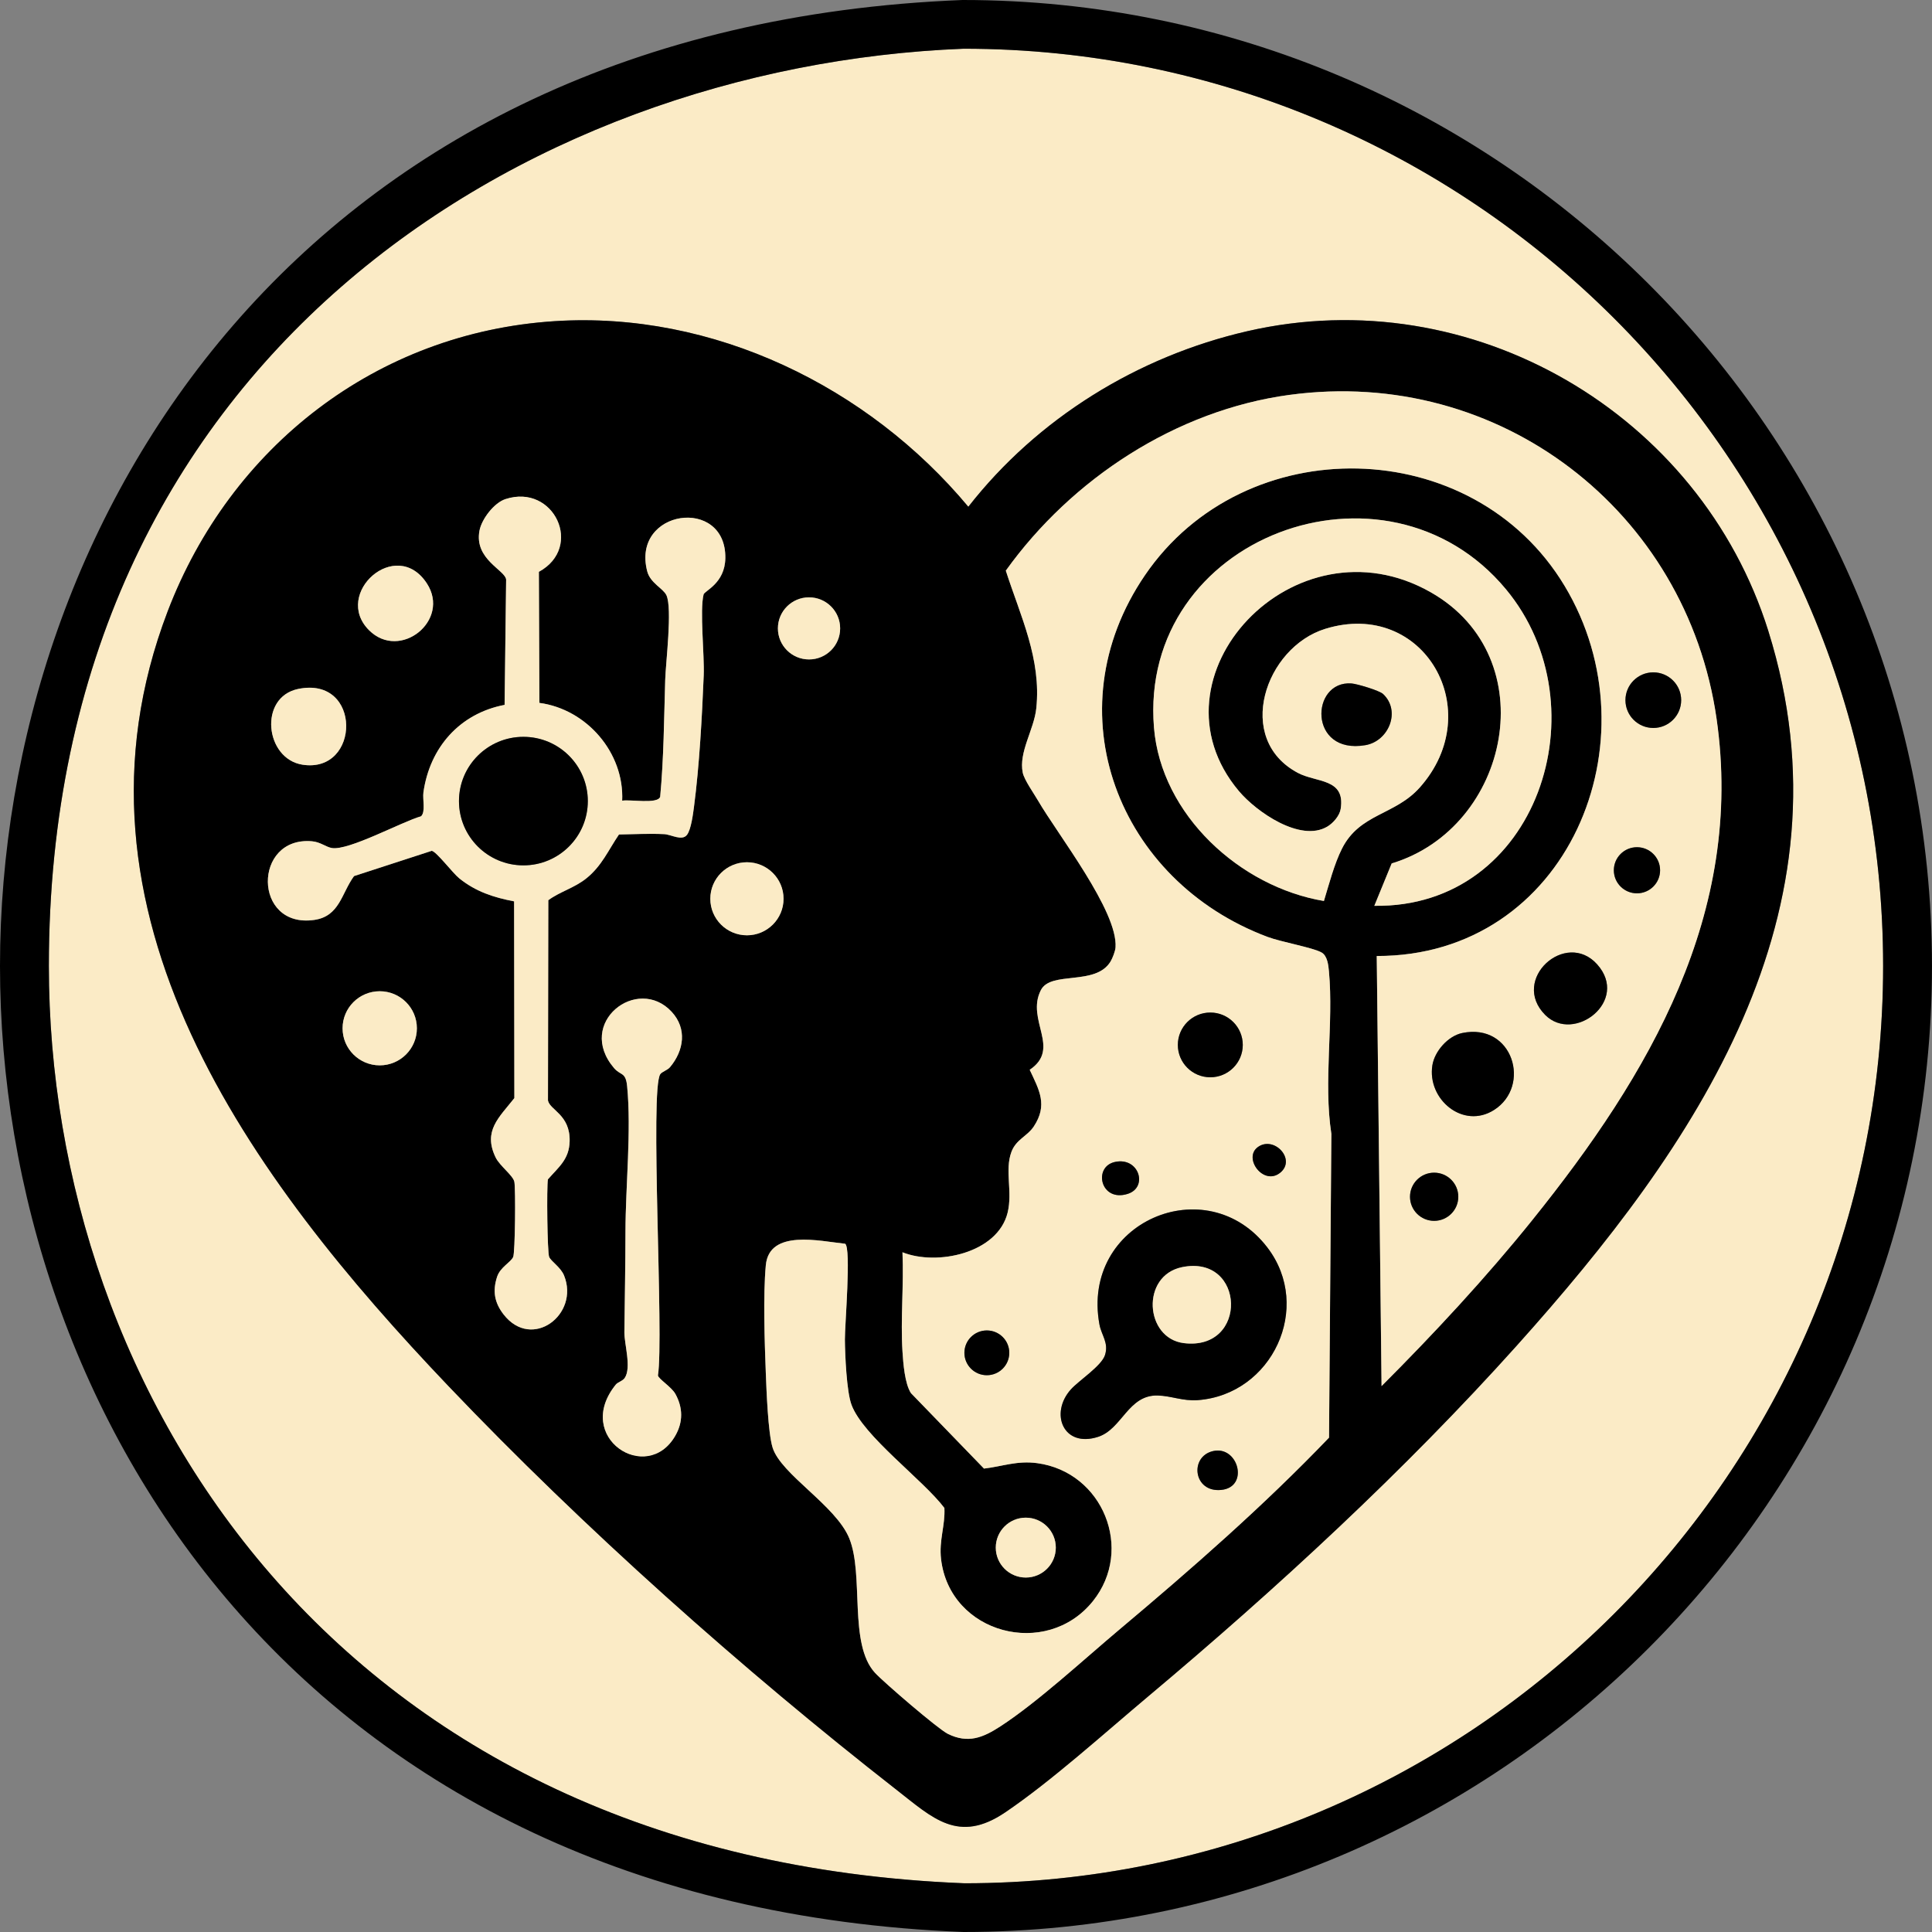
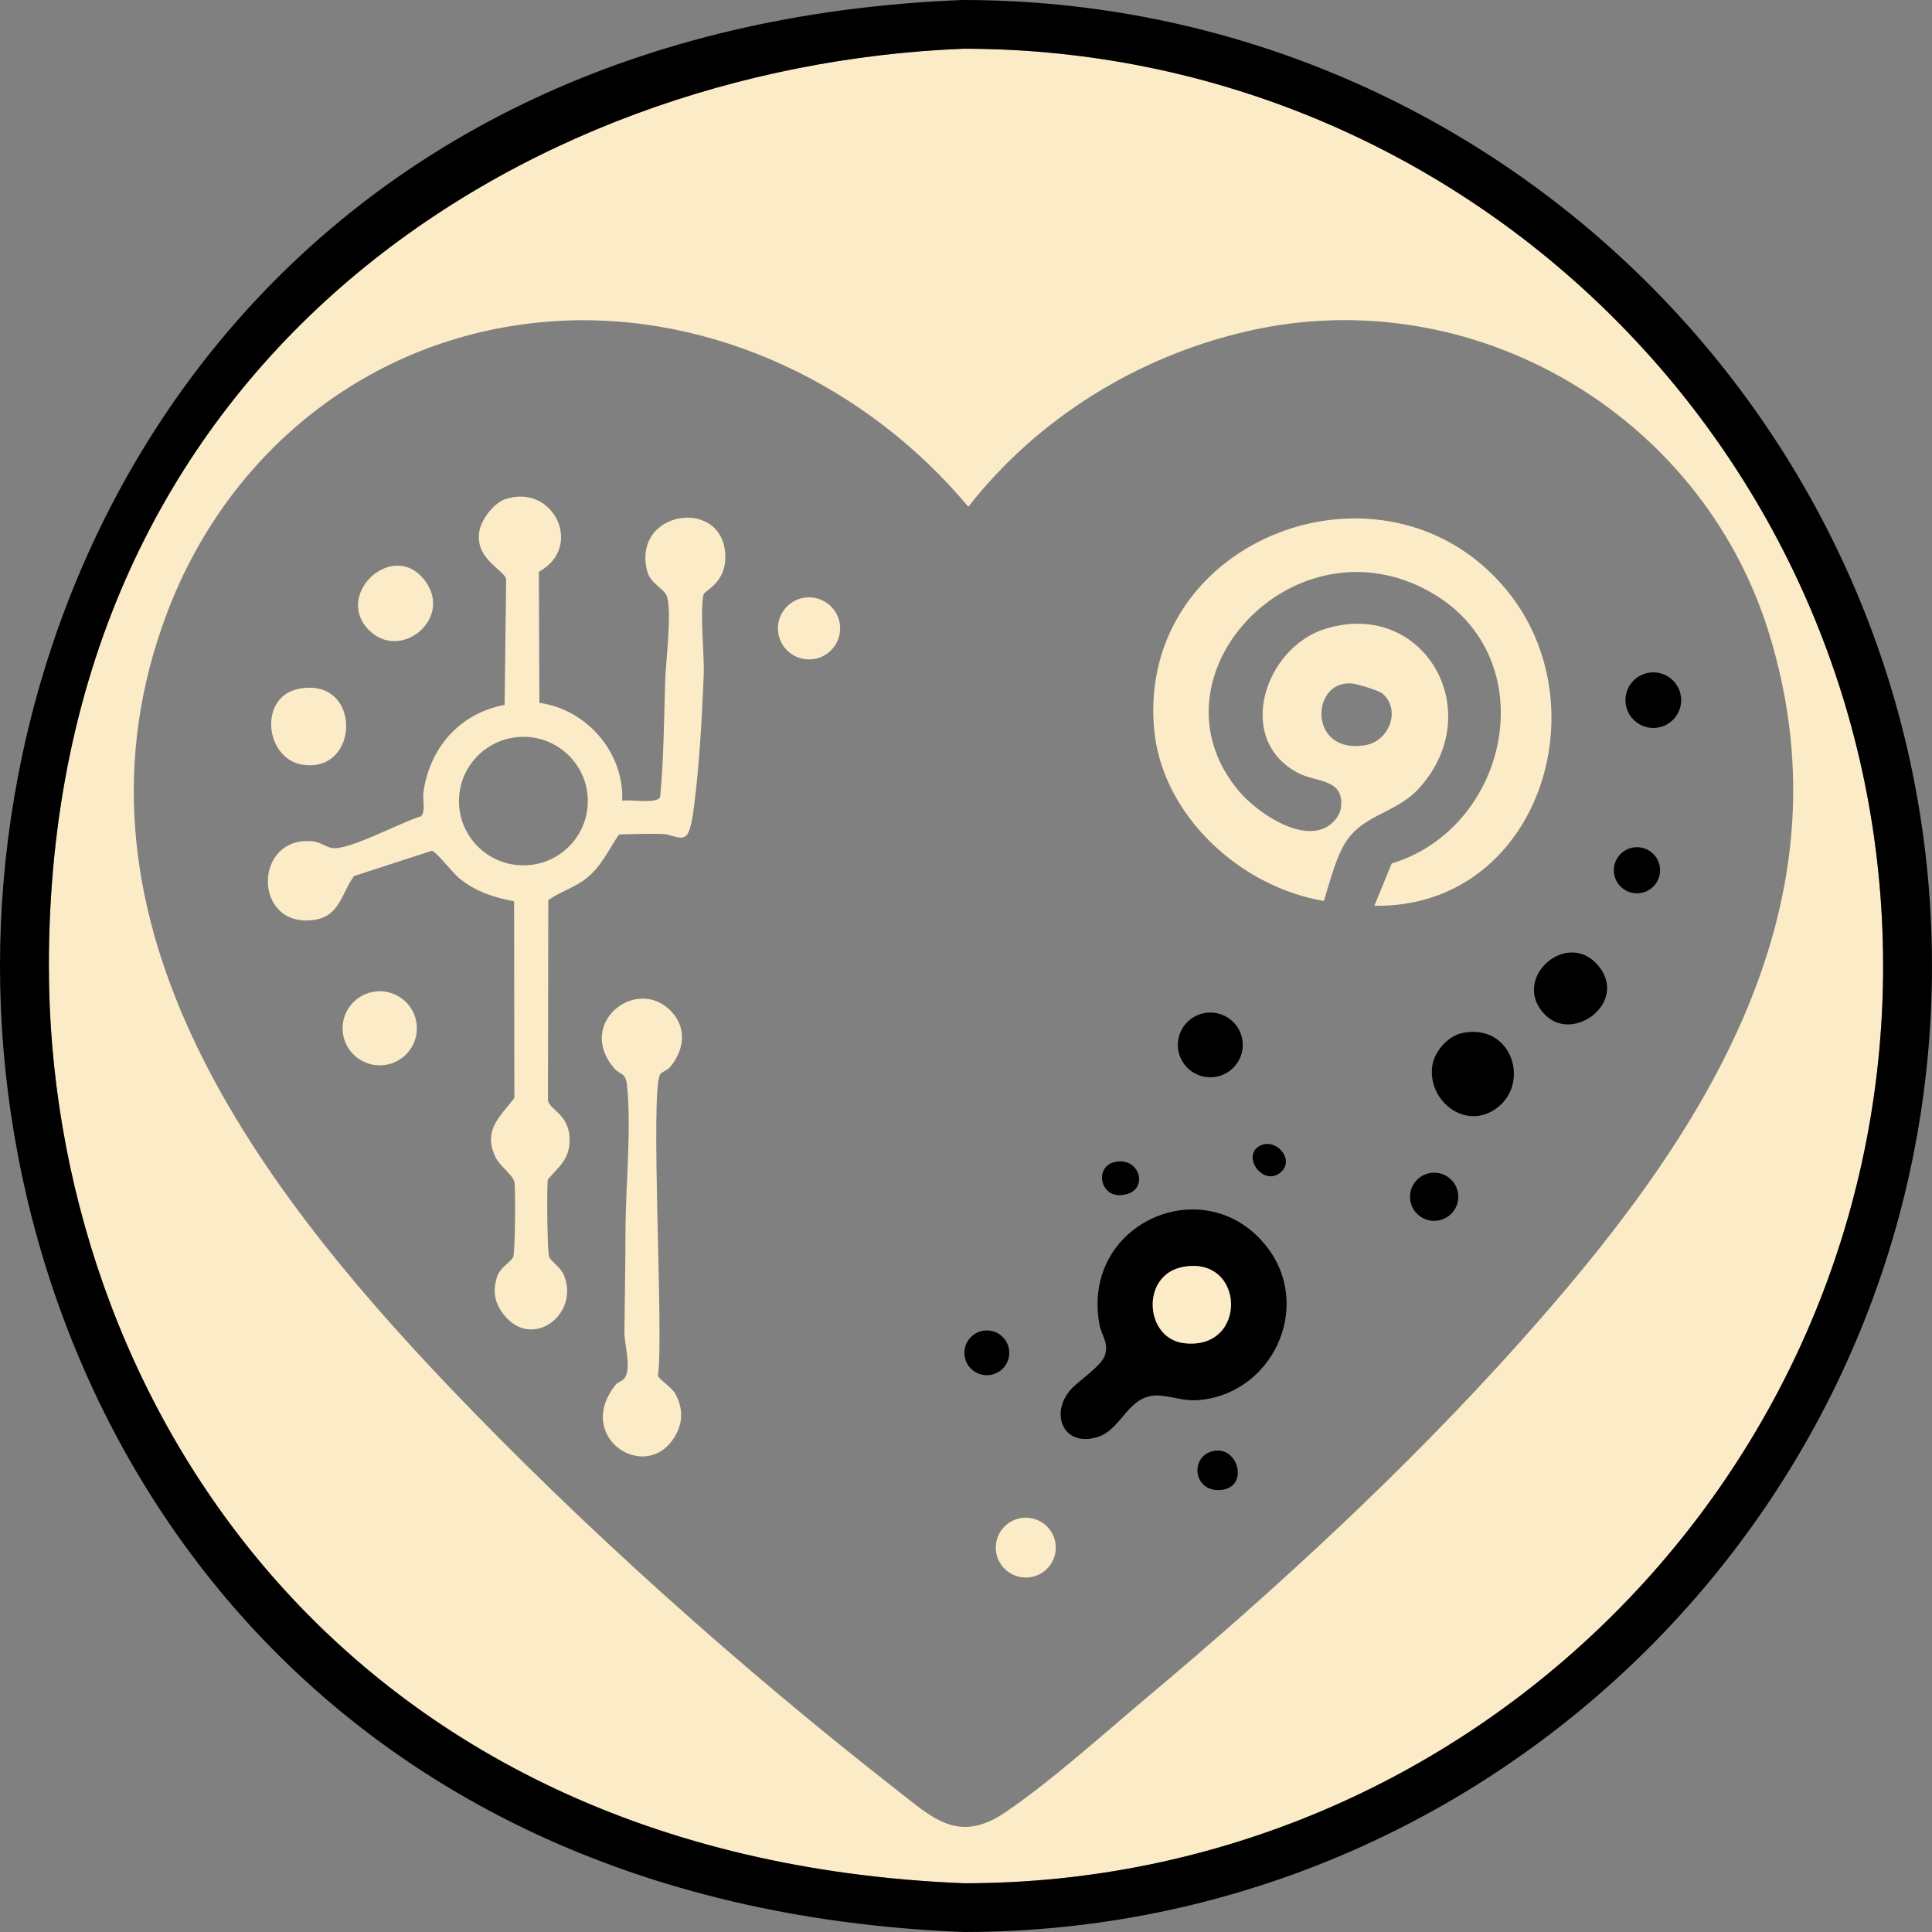
<svg xmlns="http://www.w3.org/2000/svg" version="1.1" width="97.712" height="97.712">
  <rect width="100%" height="100%" fill="#808080" stroke="none" />
  <svg id="SvgjsSvg1024" viewBox="0 0 97.712 97.712">
    <g id="SvgjsG1023">
      <path d="M48.73,2.464C26.477,3.343,2.474,18.235,2.471,48.853c-.001,21.461,14.488,45.135,46.307,46.395,25.598-.001,46.463-20.813,46.463-46.393S74.376,2.464,48.73,2.464ZM76.718,68.049c-5.678,6.328-12.147,12.293-18.661,17.759-2.196,1.842-4.893,4.28-7.216,5.853-2.369,1.604-3.667.29-5.498-1.14-7.803-6.094-15.835-13.255-22.659-20.417C12.719,59.647,2.665,46.148,8.479,30.92c3.176-8.319,10.56-14.096,19.571-14.677,8.028-.517,15.86,3.316,20.923,9.388,3.499-4.475,8.562-7.605,14.112-8.881,11.36-2.612,22.908,4.172,26.35,15.167,4.457,14.237-3.68,26.06-12.718,36.131Z" style="fill:#fbebc6;" />
      <path d="M48.682,0C15.236,1.319.001,26.249,0,48.853c-.002,22.603,15.231,47.534,48.729,48.859,27.009,0,48.982-21.917,48.982-48.857S75.739-.001,48.682,0ZM48.778,95.248c-31.819-1.261-46.308-24.934-46.307-46.395.003-30.618,24.006-45.509,46.259-46.389,25.645,0,46.51,20.812,46.51,46.391s-20.865,46.392-46.463,46.393Z" />
-       <path d="M89.436,31.917c-3.442-10.995-14.991-17.779-26.35-15.167-5.55,1.276-10.614,4.406-14.112,8.881-5.064-6.072-12.895-9.905-20.923-9.388-9.011.58-16.394,6.358-19.571,14.677-5.814,15.229,4.239,28.727,14.203,39.183,6.825,7.162,14.856,14.323,22.659,20.417,1.832,1.43,3.129,2.744,5.498,1.14,2.323-1.573,5.02-4.01,7.216-5.853,6.514-5.465,12.983-11.431,18.661-17.759,9.038-10.071,17.175-21.894,12.718-36.131ZM40.917,30.211c.869,0,1.574.703,1.574,1.57s-.705,1.57-1.574,1.57-1.574-.703-1.574-1.57.705-1.57,1.574-1.57ZM21.588,29.505c1.219,1.868-1.355,3.933-2.922,2.37-1.856-1.851,1.369-4.749,2.922-2.37ZM15.079,34.845c3.242-.671,3.166,4.286.222,3.831-1.901-.294-2.235-3.414-.222-3.831ZM19.205,53.88c-1.038,0-1.879-.839-1.879-1.874s.841-1.874,1.879-1.874,1.879.839,1.879,1.874-.841,1.874-1.879,1.874ZM33.275,69.561c.02.175.688.583.883.937.385.699.393,1.415,0,2.105-1.431,2.514-5.178.091-3.012-2.581.096-.119.346-.177.451-.335.348-.522-.026-1.723-.019-2.306.019-1.688.052-3.396.055-5.096.004-2.301.304-5.111.083-7.358-.072-.73-.329-.519-.662-.911-1.952-2.292,1.18-4.718,2.914-2.846.788.85.624,1.956-.079,2.797-.132.158-.398.226-.493.354-.54.731.188,13.325-.121,15.239ZM35.591,34.157c-.083,2.064-.221,4.595-.491,6.64-.048.365-.147,1.157-.355,1.427-.256.33-.794-.018-1.159-.035-.756-.036-1.525.005-2.281.018-.545.803-.865,1.588-1.652,2.22-.6.483-1.346.675-1.922,1.104l-.017,10.129c.096.489,1.128.716,1.096,2.059-.021.918-.553,1.304-1.099,1.93-.068.36-.033,3.716.064,3.926.107.234.584.519.754.94.793,1.971-1.63,3.806-3.06,1.965-.456-.587-.568-1.176-.328-1.904.161-.49.688-.725.813-1.001.1-.22.129-3.438.06-3.801-.06-.317-.739-.804-.946-1.231-.655-1.347.178-2.025.946-3.004l-.013-9.95c-1.043-.201-1.936-.491-2.772-1.163-.334-.268-1.166-1.37-1.395-1.393l-3.928,1.277c-.638.868-.724,2.034-2.015,2.218-3.105.443-3.108-4.239-.112-3.978.427.037.701.289,1.002.341.85.146,3.543-1.329,4.515-1.605.238-.231.07-.862.119-1.21.318-2.259,1.826-3.989,4.105-4.424l.078-6.337c-.045-.483-1.624-1.021-1.348-2.477.111-.583.736-1.405,1.314-1.594,2.452-.801,3.973,2.432,1.69,3.678l.026,6.629c2.394.322,4.296,2.52,4.187,4.947.381-.078,1.796.189,1.922-.198.184-1.966.194-3.935.254-5.909.027-.88.368-3.612.063-4.282-.155-.34-.815-.616-.971-1.207-.825-3.144,4.001-3.814,3.949-.666-.021,1.277-1.053,1.645-1.1,1.835-.2.813.048,3.061.007,4.089ZM35.924,45.456c0-1.02.829-1.847,1.852-1.847s1.852.827,1.852,1.847-.83,1.847-1.852,1.847-1.852-.827-1.852-1.847ZM72.375,29.963c-6.903-3.947-14.581,4.278-9.714,10.051.882,1.046,3.105,2.598,4.466,1.793.297-.176.623-.549.678-.895.247-1.555-1.22-1.323-2.16-1.82-3.235-1.712-1.666-6.351,1.385-7.29,4.97-1.53,8.238,4.134,4.775,8.026-1.254,1.41-3.031,1.307-3.932,3.087-.394.779-.659,1.812-.916,2.653-4.246-.71-8.23-4.361-8.594-8.76-.799-9.663,11.723-14.323,17.803-7.003,4.919,5.922,1.598,16.131-6.659,16.007l.878-2.144c5.981-1.811,7.769-10.4,1.989-13.706ZM77.5,61.7c-2.352,2.924-4.977,5.749-7.628,8.401l-.244-21.751c9.661.02,14.204-10.902,9.501-18.72-4.638-7.709-16.183-7.941-21.229-.531-4.698,6.899-1.353,15.456,6.214,18.288.679.254,2.289.537,2.725.786.297.17.344.651.372.958.243,2.638-.287,5.565.122,8.216l-.118,15.361c-3.311,3.456-6.946,6.634-10.613,9.715-1.779,1.495-4.12,3.659-6.005,4.886-.892.58-1.641.884-2.662.381-.49-.241-3.249-2.613-3.686-3.09-1.343-1.466-.541-4.947-1.299-6.801-.679-1.662-3.462-3.236-3.878-4.591-.23-.748-.308-2.887-.342-3.767-.061-1.586-.142-3.91,0-5.448.17-1.845,2.743-1.22,4.012-1.09.316.212-.02,4.132-.013,4.847.008.782.086,2.623.333,3.293.584,1.585,3.613,3.785,4.7,5.224.047.886-.279,1.626-.169,2.582.437,3.78,5.324,5.068,7.681,2.129,2.091-2.608.51-6.53-2.819-6.979-1.018-.137-1.75.164-2.69.275l-3.694-3.816c-.313-.478-.391-1.514-.429-2.11-.103-1.636.073-3.368,0-5.014,1.742.698,4.814.053,5.318-2.005.261-1.065-.156-2.137.192-3.071.239-.639.801-.786,1.132-1.288.715-1.084.279-1.831-.207-2.865,1.61-1.085-.208-2.513.564-4.029.505-.991,2.762-.2,3.521-1.442.103-.168.242-.53.256-.721.125-1.832-2.935-5.723-3.923-7.428-.21-.362-.695-1.044-.77-1.406-.215-1.037.57-2.176.684-3.251.265-2.506-.799-4.664-1.541-6.968,3.333-4.646,8.606-8.112,14.353-8.891,10.609-1.438,20.081,5.873,21.591,16.374,1.415,9.842-3.407,18.012-9.315,25.355ZM50.362,78.271c0-.836.68-1.514,1.518-1.514s1.518.678,1.518,1.514-.68,1.514-1.518,1.514-1.518-.678-1.518-1.514Z" />
-       <path d="M65.223,19.97c-5.747.779-11.02,4.245-14.353,8.891.742,2.304,1.806,4.462,1.541,6.968-.114,1.074-.899,2.213-.684,3.251.075.363.56,1.044.77,1.406.988,1.705,4.048,5.595,3.923,7.428-.013.191-.153.553-.256.721-.759,1.242-3.017.451-3.521,1.442-.772,1.516,1.045,2.944-.564,4.029.486,1.034.922,1.781.207,2.865-.331.502-.893.648-1.132,1.288-.349.934.068,2.006-.192,3.071-.504,2.058-3.576,2.703-5.318,2.005.073,1.646-.103,3.377,0,5.014.038.596.115,1.632.429,2.11l3.694,3.816c.94-.111,1.672-.412,2.69-.275,3.329.449,4.911,4.371,2.819,6.979-2.357,2.939-7.245,1.651-7.681-2.129-.111-.956.216-1.696.169-2.582-1.087-1.439-4.116-3.639-4.7-5.224-.247-.67-.326-2.511-.333-3.293-.007-.715.329-4.635.013-4.847-1.269-.13-3.842-.755-4.012,1.09-.141,1.539-.06,3.863,0,5.448.034.88.112,3.019.342,3.767.416,1.355,3.199,2.929,3.878,4.591.758,1.854-.044,5.335,1.299,6.801.438.477,3.197,2.849,3.686,3.09,1.02.502,1.77.199,2.662-.381,1.885-1.227,4.226-3.39,6.005-4.886,3.667-3.081,7.302-6.259,10.613-9.715l.118-15.361c-.409-2.651.121-5.578-.122-8.216-.028-.307-.075-.788-.372-.958-.436-.249-2.046-.532-2.725-.786-7.567-2.831-10.912-11.389-6.214-18.288,5.046-7.409,16.591-7.178,21.229.531,4.703,7.817.16,18.74-9.501,18.72l.244,21.751c2.651-2.652,5.276-5.478,7.628-8.401,5.908-7.343,10.73-15.513,9.315-25.355-1.51-10.501-10.983-17.812-21.591-16.374ZM49.91,69.553c-.627,0-1.135-.507-1.135-1.132s.508-1.132,1.135-1.132,1.135.507,1.135,1.132-.508,1.132-1.135,1.132ZM61.771,75.353c-1.424.148-1.628-1.693-.414-1.965,1.268-.285,1.836,1.818.414,1.965ZM63.623,58.009c.819-.582,1.948.634,1.125,1.301-.846.686-1.9-.75-1.125-1.301ZM61.212,51.209c.907,0,1.642.733,1.642,1.637s-.735,1.637-1.642,1.637-1.642-.733-1.642-1.637.735-1.637,1.642-1.637ZM64.106,63.103c2.3,3.019.236,7.419-3.517,7.708-.773.059-1.351-.218-2.043-.234-1.488-.035-1.797,1.695-3.003,2.089-1.764.577-2.474-1.186-1.378-2.402.398-.441,1.543-1.177,1.72-1.729.201-.624-.178-1.001-.279-1.547-.958-5.192,5.434-7.911,8.5-3.886ZM57.036,60.38c-1.381.439-1.769-1.372-.645-1.614,1.218-.262,1.687,1.283.645,1.614ZM72.533,61.744c-.674,0-1.221-.545-1.221-1.218s.547-1.218,1.221-1.218,1.221.545,1.221,1.218-.547,1.218-1.221,1.218ZM75.559,56.139c-1.564.991-3.388-.543-3.116-2.26.113-.717.797-1.487,1.514-1.634,2.563-.526,3.509,2.685,1.603,3.894ZM78.15,51.331c-1.783-1.79,1.037-4.33,2.626-2.559,1.658,1.849-1.173,4.017-2.626,2.559ZM82.79,45.181c-.646,0-1.169-.522-1.169-1.166s.524-1.166,1.169-1.166,1.17.522,1.17,1.166-.524,1.166-1.17,1.166ZM83.617,36.816c-.778,0-1.409-.629-1.409-1.406s.631-1.406,1.409-1.406,1.409.629,1.409,1.406-.631,1.406-1.409,1.406Z" style="fill:#fbebc6;" />
      <path d="M70.386,43.668l-.878,2.144c8.257.124,11.578-10.085,6.659-16.007-6.08-7.32-18.603-2.659-17.803,7.003.364,4.399,4.348,8.049,8.594,8.76.257-.841.522-1.874.916-2.653.901-1.781,2.677-1.677,3.932-3.087,3.463-3.891.195-9.556-4.775-8.026-3.051.939-4.621,5.578-1.385,7.29.939.497,2.407.264,2.16,1.82-.055.347-.381.719-.678.895-1.36.805-3.583-.746-4.466-1.793-4.867-5.773,2.811-13.999,9.714-10.051,5.78,3.305,3.992,11.894-1.989,13.706ZM68.356,34.566c.282.021,1.407.358,1.594.534.914.859.287,2.385-.895,2.587-2.896.496-2.783-3.278-.699-3.121Z" style="fill:#fbebc6;" />
      <path d="M36.684,28.233c.052-3.148-4.774-2.478-3.949.666.155.591.816.867.971,1.207.305.671-.037,3.402-.063,4.282-.06,1.974-.07,3.944-.254,5.909-.126.388-1.541.12-1.922.198.109-2.426-1.793-4.625-4.187-4.947l-.026-6.629c2.283-1.246.762-4.479-1.69-3.678-.579.189-1.204,1.011-1.314,1.594-.277,1.456,1.303,1.994,1.348,2.477l-.078,6.337c-2.279.435-3.786,2.166-4.105,4.424-.049.349.119.979-.119,1.21-.972.275-3.665,1.751-4.515,1.605-.301-.052-.575-.304-1.002-.341-2.996-.261-2.993,4.421.112,3.978,1.291-.184,1.377-1.35,2.015-2.218l3.928-1.277c.229.023,1.061,1.125,1.395,1.393.836.672,1.729.962,2.772,1.163l.013,9.95c-.769.979-1.601,1.656-.946,3.004.208.427.886.914.946,1.231.069.363.04,3.581-.06,3.801-.125.276-.652.511-.813,1.001-.239.728-.127,1.317.328,1.904,1.43,1.841,3.853.007,3.06-1.965-.169-.421-.647-.706-.754-.94-.096-.21-.132-3.567-.064-3.926.546-.626,1.078-1.012,1.099-1.93.032-1.342-1-1.569-1.096-2.059l.017-10.129c.576-.429,1.322-.621,1.922-1.104.786-.632,1.106-1.417,1.652-2.22.756-.014,1.525-.054,2.281-.018.366.017.904.365,1.159.035.209-.27.307-1.062.355-1.427.269-2.045.408-4.576.491-6.64.041-1.028-.207-3.276-.007-4.089.047-.191,1.079-.559,1.1-1.835ZM26.471,43.766c-1.799,0-3.258-1.455-3.258-3.25s1.459-3.25,3.258-3.25,3.258,1.455,3.258,3.25-1.459,3.25-3.258,3.25Z" style="fill:#fbebc6;" />
      <path d="M33.89,53.969c.703-.841.867-1.947.079-2.797-1.734-1.872-4.866.554-2.914,2.846.333.391.59.181.662.911.221,2.247-.079,5.057-.083,7.358-.003,1.7-.036,3.408-.055,5.096-.007.583.367,1.784.019,2.306-.105.158-.355.216-.451.335-2.166,2.671,1.581,5.095,3.012,2.581.393-.69.385-1.406,0-2.105-.195-.354-.862-.762-.883-.937.309-1.914-.419-14.507.121-15.239.095-.128.361-.196.493-.354Z" style="fill:#fbebc6;" />
      <path d="M15.301,38.675c2.943.455,3.019-4.501-.222-3.831-2.013.417-1.679,3.537.222,3.831Z" style="fill:#fbebc6;" />
      <path d="M21.588,29.505c-1.553-2.379-4.777.519-2.922,2.37,1.566,1.562,4.141-.502,2.922-2.37Z" style="fill:#fbebc6;" />
      <path d="M19.205,50.133c-1.038,0-1.879.839-1.879,1.874s.841,1.874,1.879,1.874,1.879-.839,1.879-1.874-.841-1.874-1.879-1.874Z" style="fill:#fbebc6;" />
-       <path d="M39.629,45.456c0-1.02-.83-1.847-1.852-1.847s-1.852.827-1.852,1.847.829,1.847,1.852,1.847,1.852-.827,1.852-1.847Z" style="fill:#fbebc6;" />
      <ellipse cx="40.917" cy="31.781" rx="1.574" ry="1.57" style="fill:#fbebc6;" />
      <ellipse cx="51.88" cy="78.271" rx="1.518" ry="1.514" style="fill:#fbebc6;" />
      <path d="M55.606,66.989c.101.546.48.923.279,1.547-.177.552-1.323,1.287-1.72,1.729-1.096,1.216-.386,2.979,1.378,2.402,1.206-.395,1.515-2.124,3.003-2.089.692.016,1.27.293,2.043.234,3.753-.289,5.817-4.689,3.517-7.708-3.065-4.025-9.457-1.306-8.5,3.886ZM59.782,64.087c3.208-.658,3.364,4.244.09,3.842-1.976-.243-2.185-3.412-.09-3.842Z" />
      <path d="M73.957,52.245c-.717.147-1.4.917-1.514,1.634-.272,1.718,1.553,3.252,3.116,2.26,1.907-1.209.961-4.421-1.603-3.894Z" />
      <path d="M78.15,51.331c1.453,1.459,4.284-.709,2.626-2.559-1.589-1.772-4.409.769-2.626,2.559Z" />
      <path d="M61.212,54.484c.907,0,1.642-.733,1.642-1.637s-.735-1.637-1.642-1.637-1.642.733-1.642,1.637.735,1.637,1.642,1.637Z" />
      <path d="M83.617,34.005c-.778,0-1.409.629-1.409,1.406s.631,1.406,1.409,1.406,1.409-.629,1.409-1.406-.631-1.406-1.409-1.406Z" />
      <path d="M72.533,59.309c-.674,0-1.221.545-1.221,1.218s.547,1.218,1.221,1.218,1.221-.545,1.221-1.218-.547-1.218-1.221-1.218Z" />
      <path d="M82.79,42.848c-.646,0-1.169.522-1.169,1.166s.524,1.166,1.169,1.166,1.17-.522,1.17-1.166-.524-1.166-1.17-1.166Z" />
      <path d="M49.91,67.288c-.627,0-1.135.507-1.135,1.132s.508,1.132,1.135,1.132,1.135-.507,1.135-1.132-.508-1.132-1.135-1.132Z" />
      <path d="M61.357,73.388c-1.213.273-1.009,2.114.414,1.965,1.421-.148.853-2.25-.414-1.965Z" />
      <path d="M57.036,60.38c1.042-.331.573-1.876-.645-1.614-1.124.242-.736,2.052.645,1.614Z" />
      <path d="M64.748,59.31c.823-.667-.305-1.883-1.125-1.301-.776.551.279,1.987,1.125,1.301Z" />
-       <path d="M69.055,37.687c1.182-.202,1.81-1.729.895-2.587-.187-.176-1.313-.512-1.594-.534-2.084-.157-2.198,3.617.699,3.121Z" />
-       <ellipse cx="26.471" cy="40.516" rx="3.258" ry="3.25" />
      <path d="M59.873,67.929c3.274.402,3.118-4.5-.09-3.842-2.095.43-1.885,3.599.09,3.842Z" style="fill:#fbebc6;" />
    </g>
  </svg>
  <style>@media (prefers-color-scheme: light) { :root { filter: none; } }
@media (prefers-color-scheme: dark) { :root { filter: none; } }
</style>
</svg>